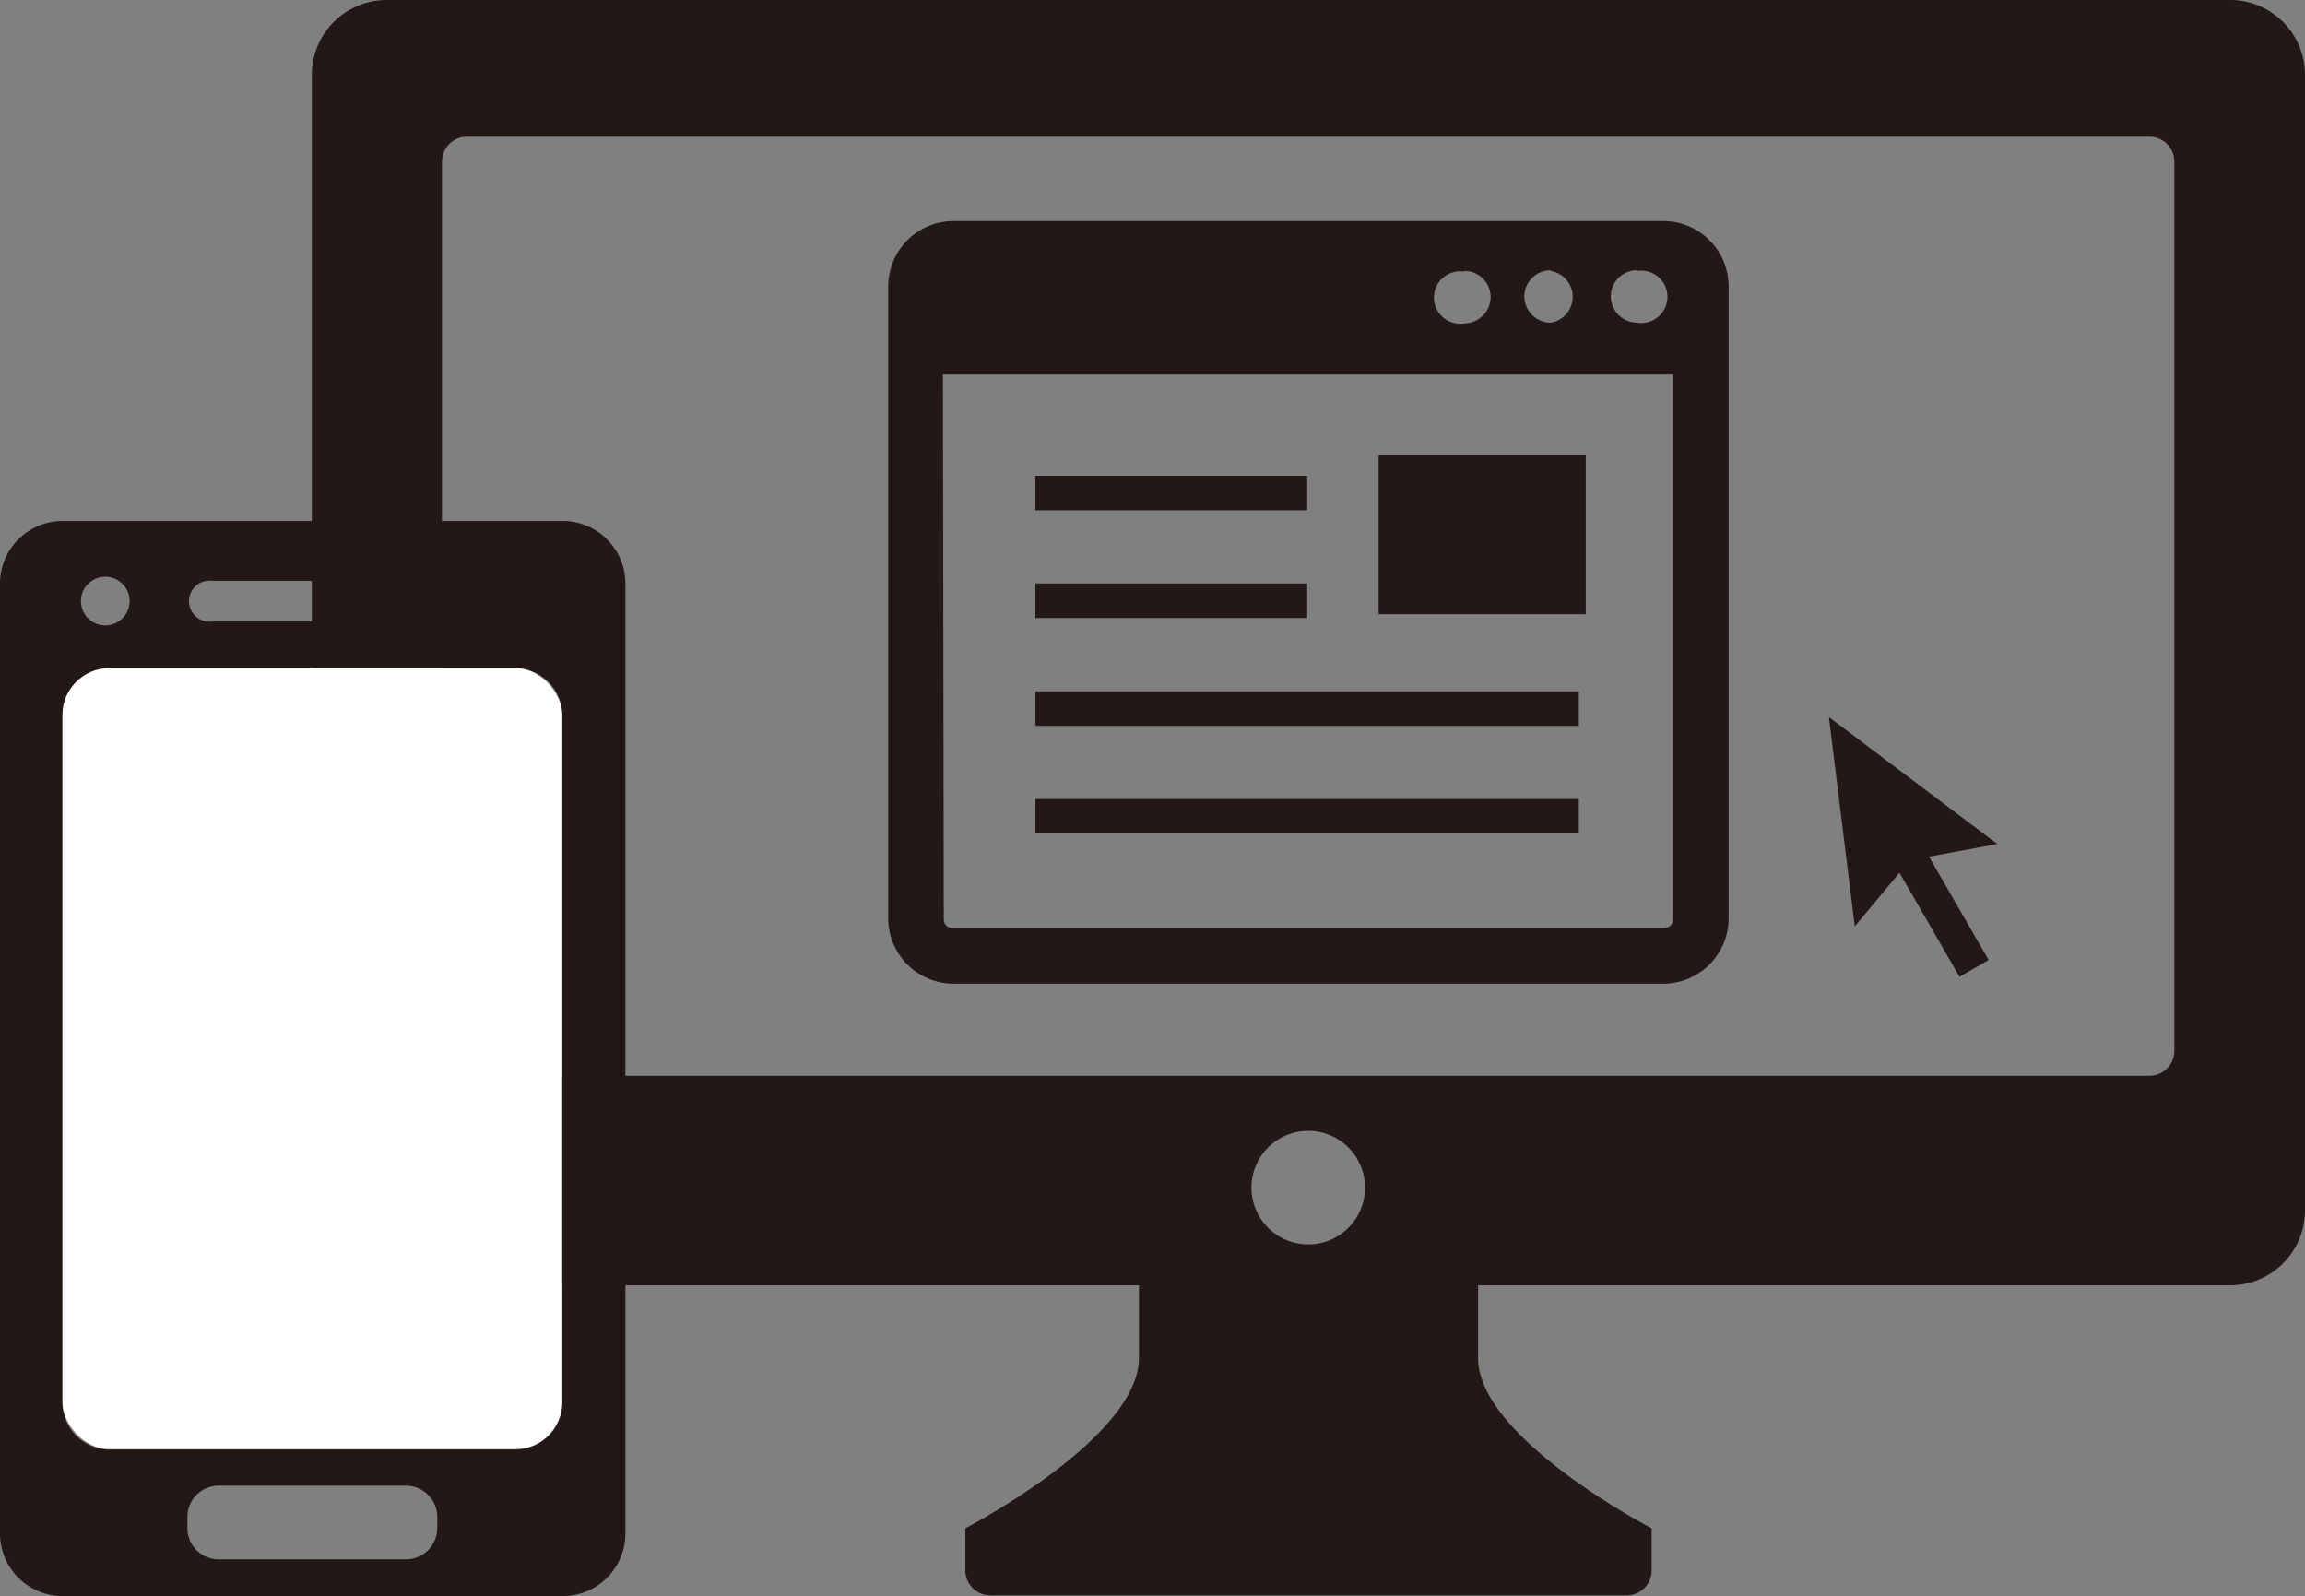
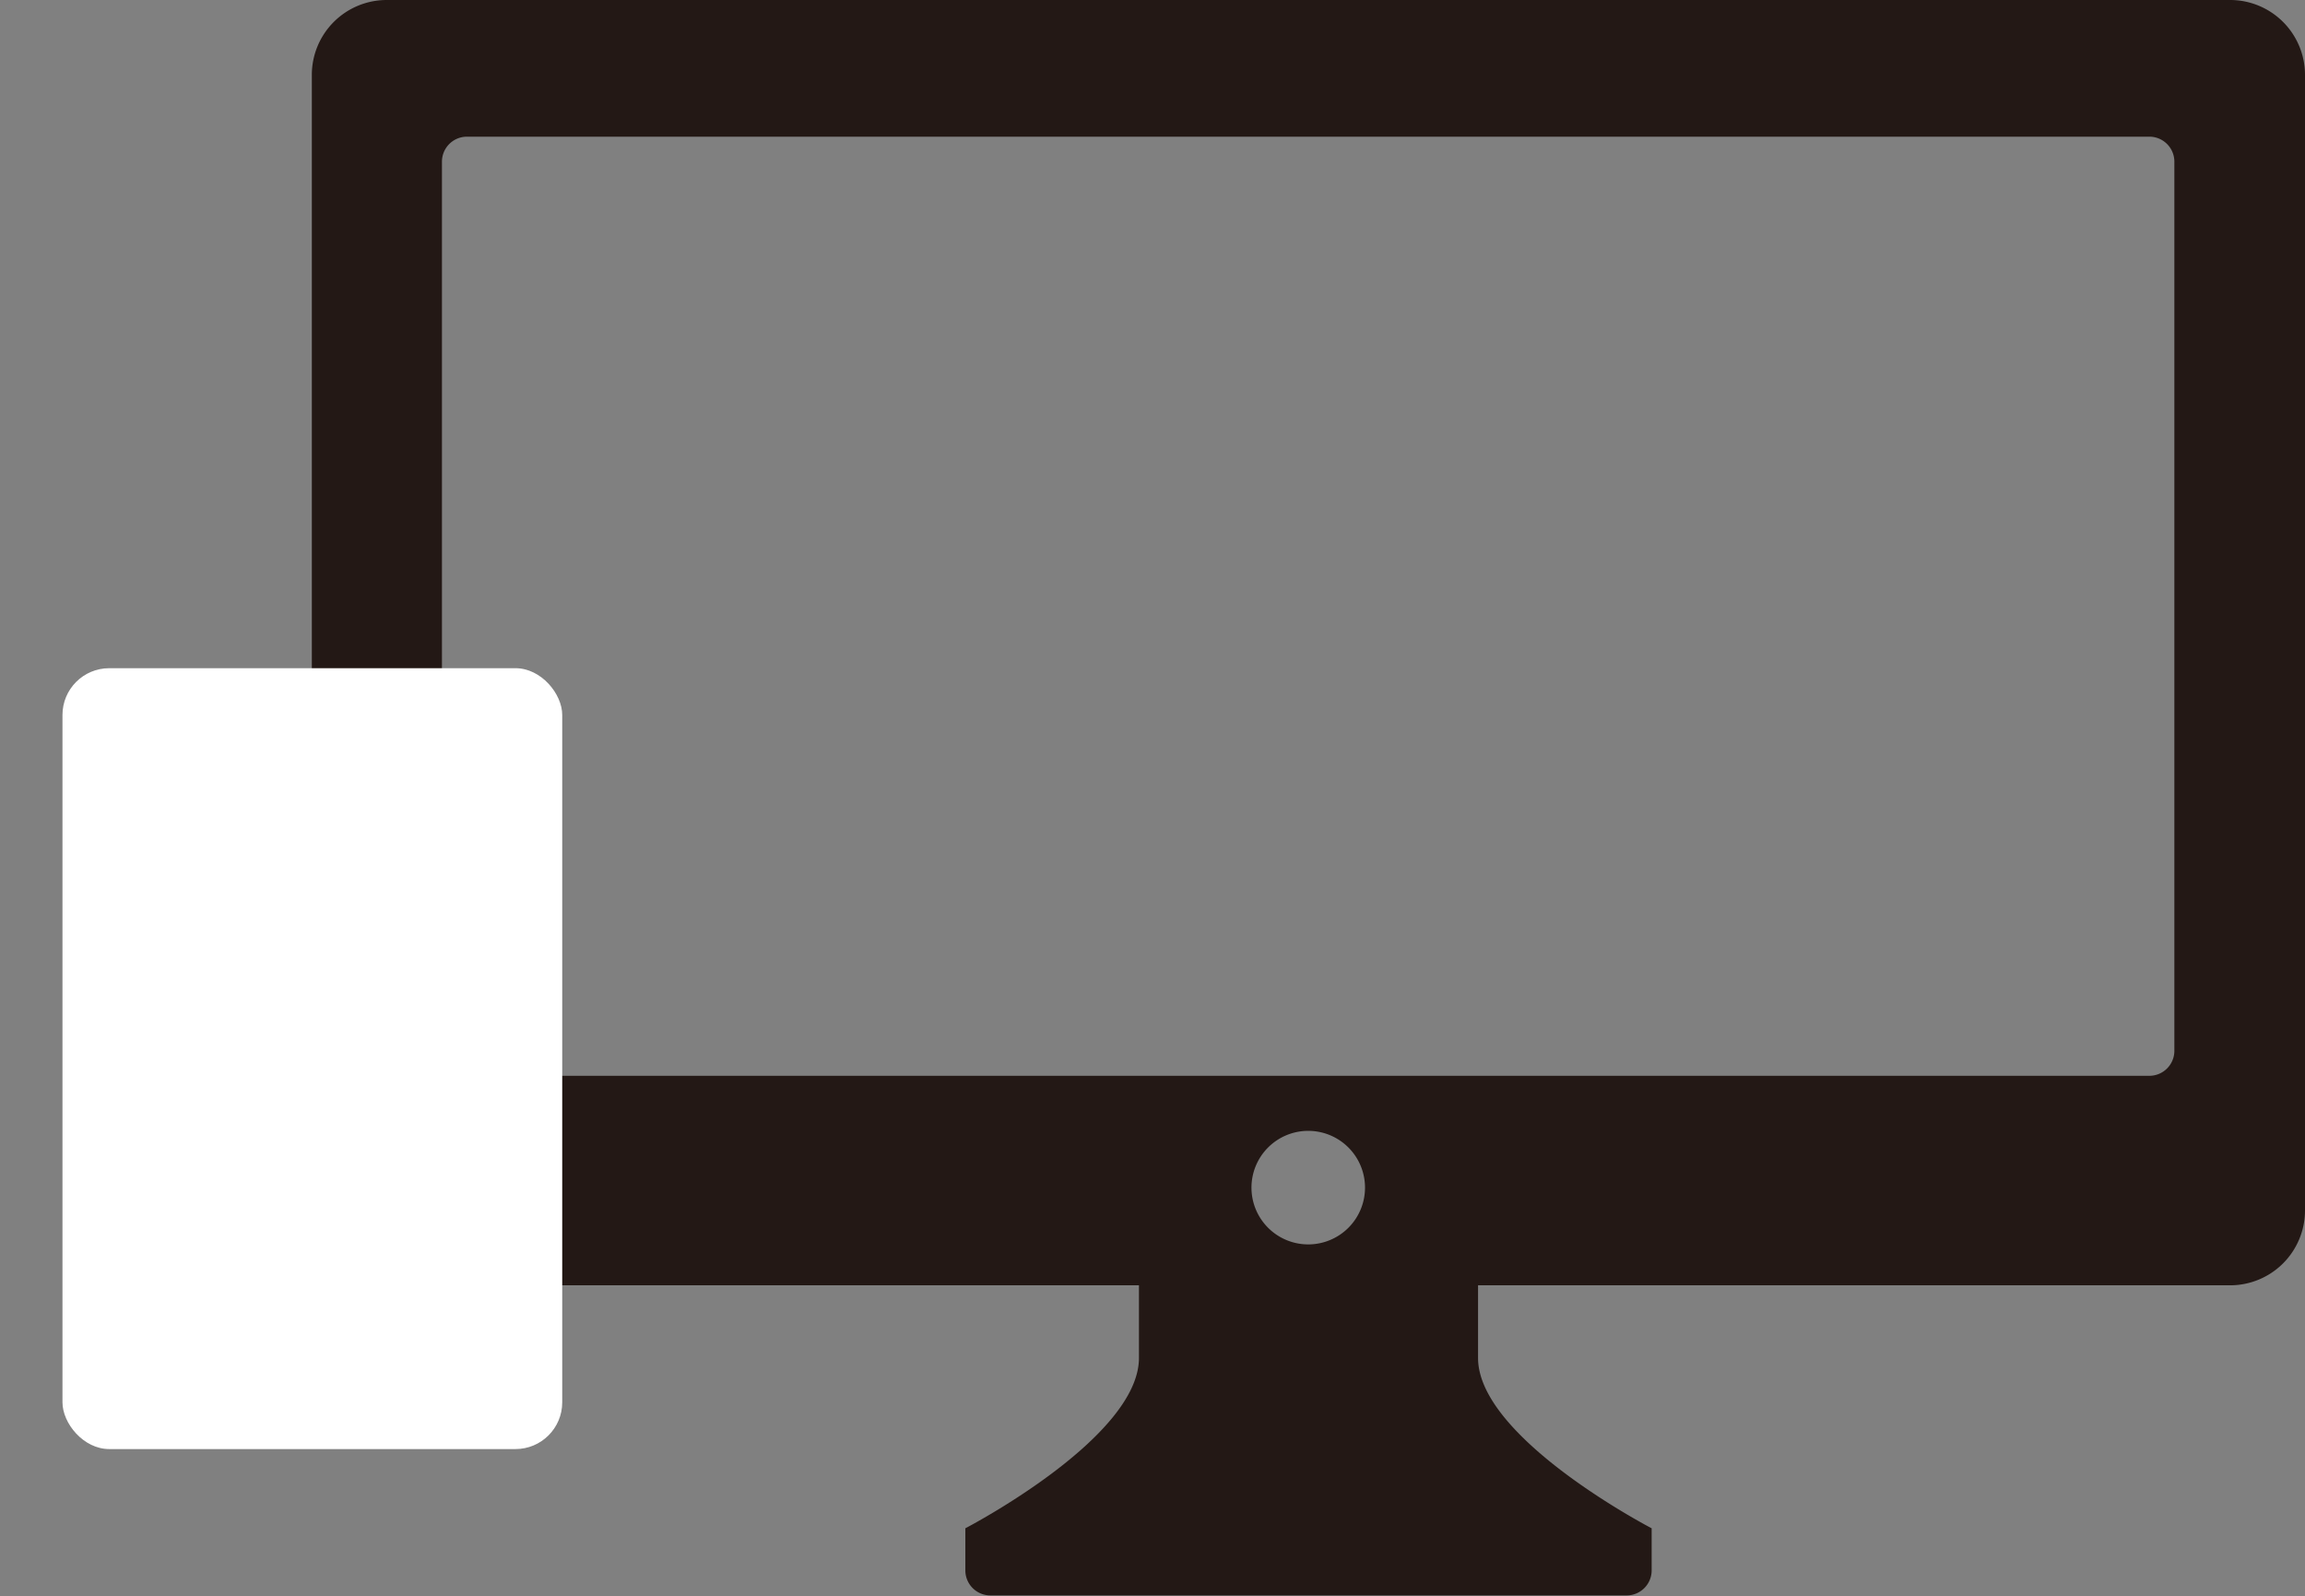
<svg xmlns="http://www.w3.org/2000/svg" height="92.49" viewBox="0 0 133.57 92.49" width="133.57">
  <rect x="0" y="0" width="133.57" height="92.49" fill="#808080" stroke="none" />
  <g fill="#231815">
    <path d="m129.24 0h-106.84a4.34 4.34 0 0 0 -4.33 4.33v65.82a4.34 4.34 0 0 0 4.33 4.33h43.6v4.21c0 4.65-10.06 9.87-10.06 9.87v2.44a1.45 1.45 0 0 0 1.44 1.45h36.9a1.45 1.45 0 0 0 1.43-1.45v-2.44s-10.06-5.22-10.06-9.87v-4.21h43.59a4.34 4.34 0 0 0 4.33-4.33v-65.82a4.34 4.34 0 0 0 -4.33-4.33zm-53.42 72.11a3.29 3.29 0 1 1 3.28-3.29 3.29 3.29 0 0 1 -3.28 3.29zm50.18-11.21a1.45 1.45 0 0 1 -1.45 1.44h-97.5a1.45 1.45 0 0 1 -1.44-1.44v-51.53a1.45 1.45 0 0 1 1.44-1.45h97.53a1.45 1.45 0 0 1 1.42 1.45z" />
-     <path d="m55.23 12.81a3.79 3.79 0 0 0 -3.76 3.76v36.67a3.79 3.79 0 0 0 3.76 3.76h41.18a3.79 3.79 0 0 0 3.76-3.76v-36.67a3.79 3.79 0 0 0 -3.76-3.76zm29.63 2.89a1.52 1.52 0 0 1 1.52 1.52 1.54 1.54 0 0 1 -1.52 1.52 1.52 1.52 0 1 1 0-3zm5 0a1.52 1.52 0 0 1 0 3 1.54 1.54 0 0 1 -1.53-1.52 1.53 1.53 0 0 1 1.53-1.52zm5 0a1.52 1.52 0 1 1 0 3 1.54 1.54 0 0 1 -1.52-1.52 1.52 1.52 0 0 1 1.52-1.52zm-40.22 6h42.3v31.54a.5.5 0 0 1 -.53.54h-41.18a.51.51 0 0 1 -.54-.54zm25.25 4.68v9.21h12v-9.21zm-19.89 1.19v2h15.75v-2zm0 6.24v2h15.75v-2zm0 6.25v2h31.49v-2zm0 6.24v2h31.49v-2z" />
-     <path d="m105.98 41.55 1.5 12.13 2.59-3.11 3.48 6.03 1.69-.97-3.46-5.99 3.96-.73z" />
-     <path d="m32.58 30.19h-29a3.63 3.63 0 0 0 -3.58 3.62v55.06a3.63 3.63 0 0 0 3.62 3.62h29a3.63 3.63 0 0 0 3.62-3.62v-55.06a3.63 3.63 0 0 0 -3.66-3.62zm-20.25 3.47h11.54a1.19 1.19 0 1 1 0 2.35h-11.54a1.19 1.19 0 1 1 0-2.35zm-6.23-.24a1.41 1.41 0 1 1 -1.41 1.41 1.41 1.41 0 0 1 1.41-1.41zm19.24 55.13a1.82 1.82 0 0 1 -1.81 1.81h-10.86a1.81 1.81 0 0 1 -1.81-1.81v-.65a1.81 1.81 0 0 1 1.81-1.81h10.86a1.82 1.82 0 0 1 1.81 1.81zm7.24-7.3a2.73 2.73 0 0 1 -2.72 2.75h-23.53a2.73 2.73 0 0 1 -2.71-2.72v-39.85a2.72 2.72 0 0 1 2.71-2.71h23.53a2.72 2.72 0 0 1 2.72 2.71z" />
  </g>
  <rect fill="#fff" height="45.25" rx="2.71" width="28.96" x="3.62" y="38.72" />
</svg>